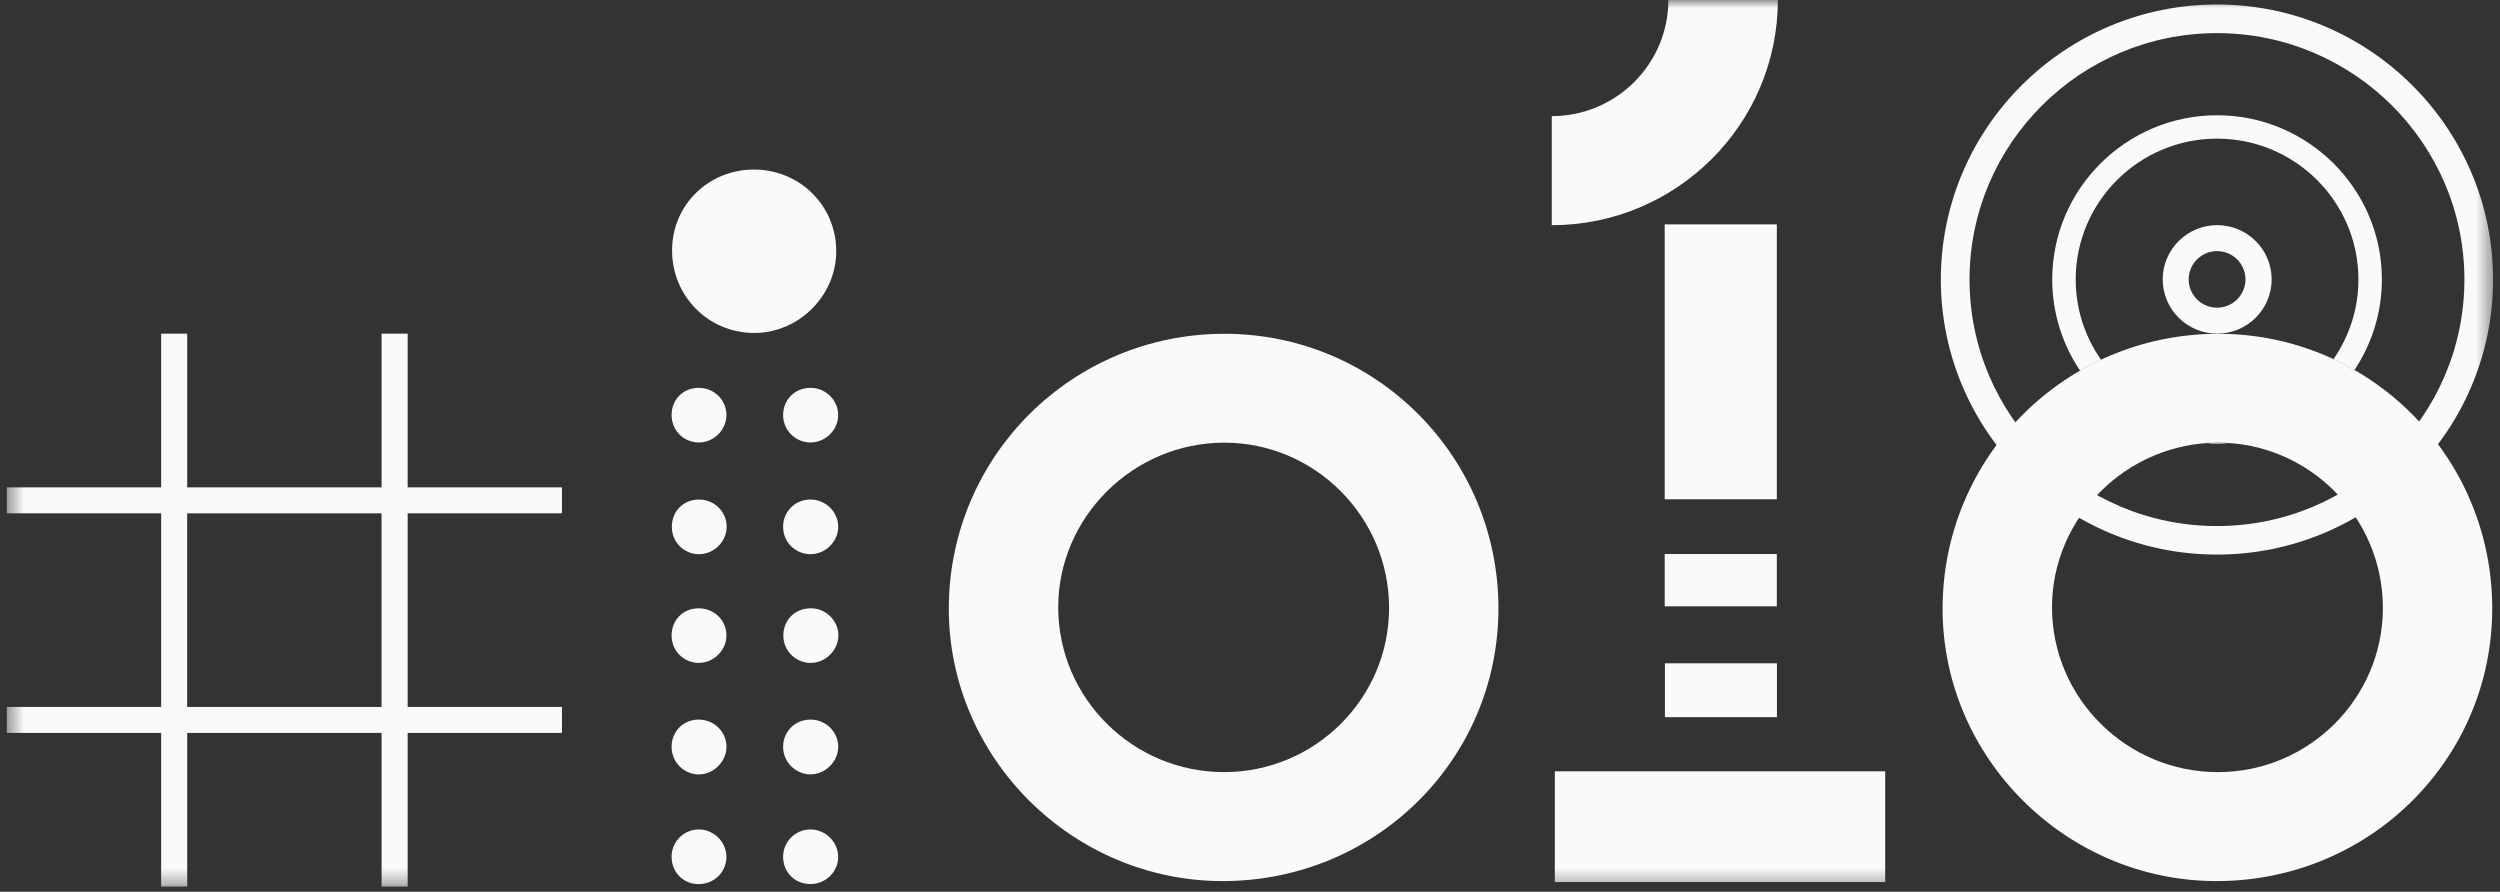
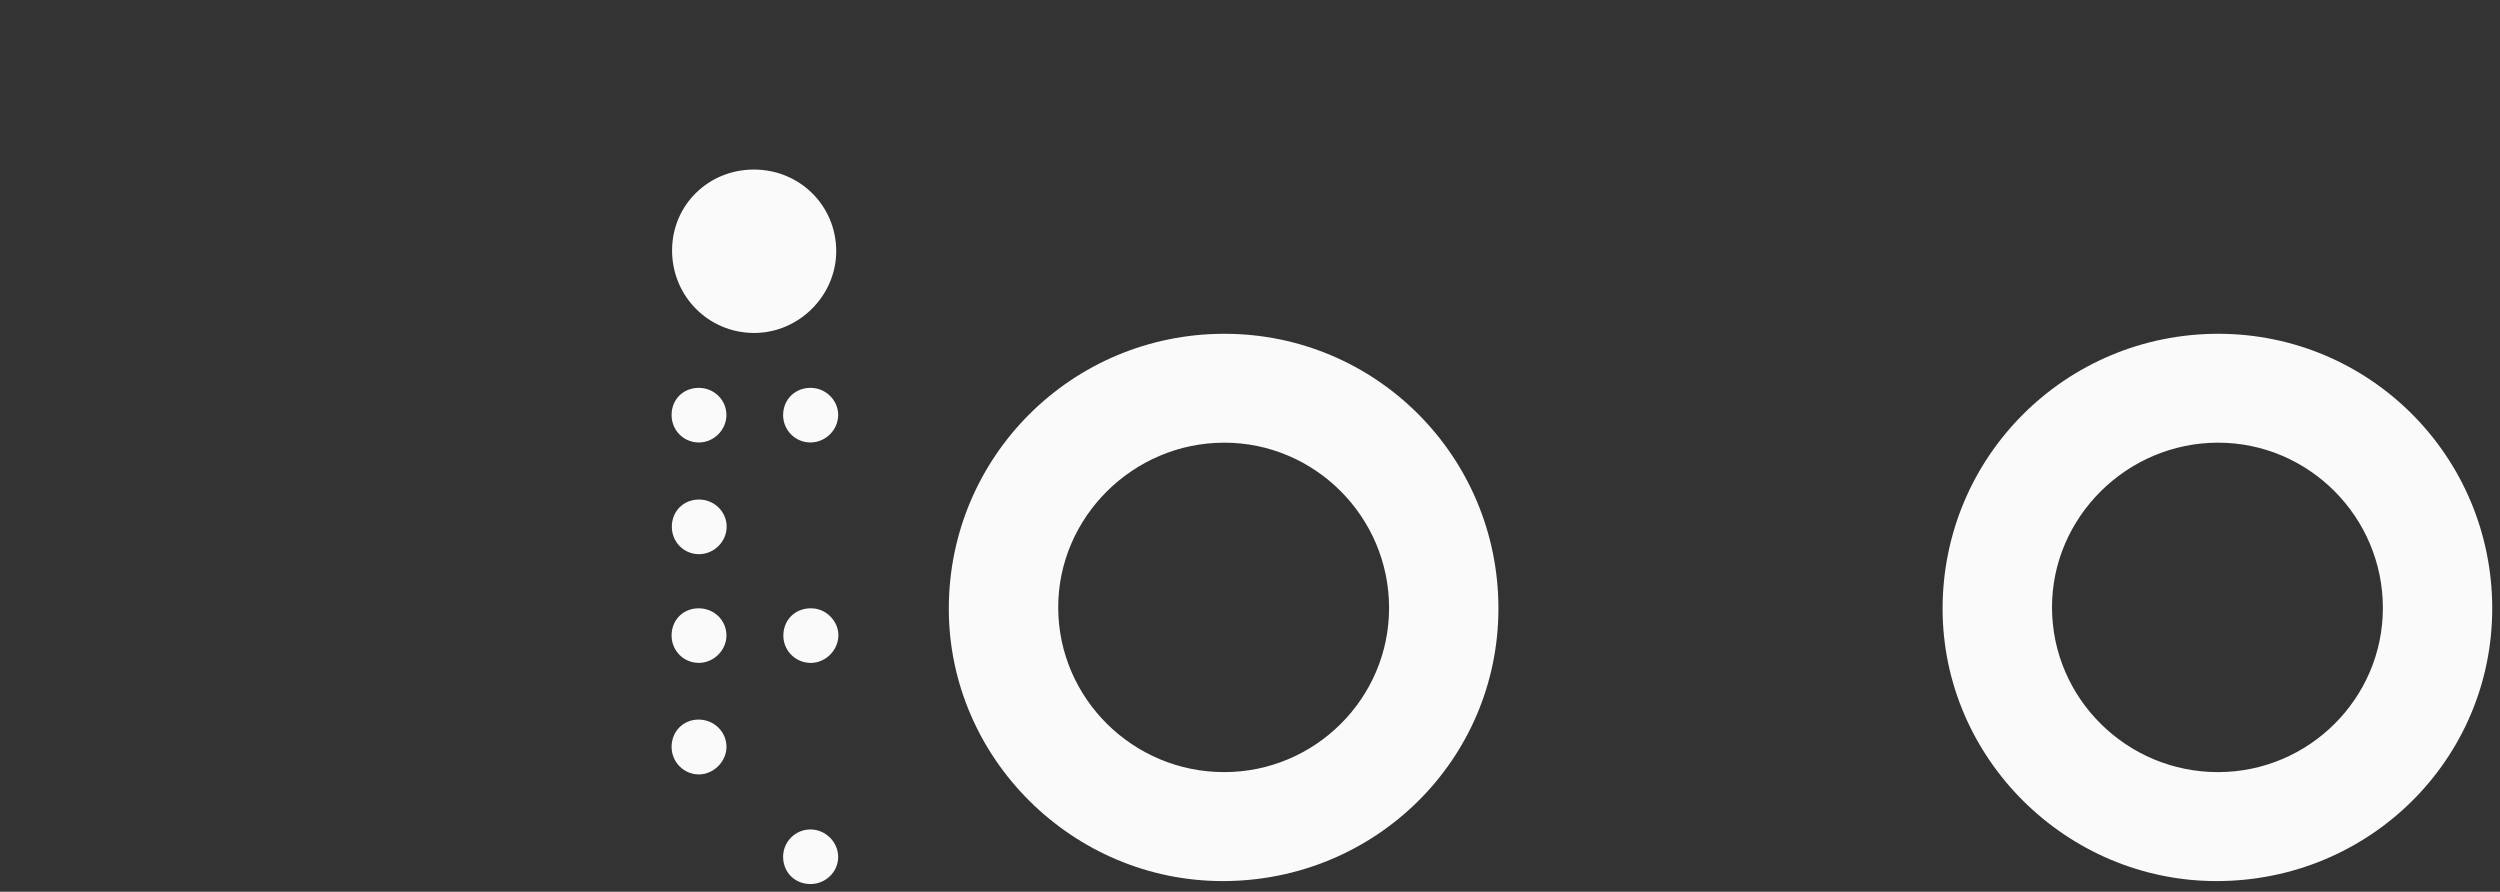
<svg xmlns="http://www.w3.org/2000/svg" width="157" height="56" viewBox="0 0 157 56" fill="none">
  <rect x="0" y="0" width="157" height="56" fill="#333333" stroke="none" />
  <path fill-rule="evenodd" clip-rule="evenodd" d="M87.234 38.178C87.234 32.457 82.568 27.787 76.864 27.8C71.144 27.812 66.44 32.497 66.456 38.166C66.472 43.866 71.156 48.498 76.894 48.489C82.594 48.48 87.235 43.851 87.234 38.178ZM94.101 38.204C94.104 47.695 86.38 55.334 76.785 55.332C67.351 55.329 59.584 47.605 59.585 38.227C59.585 28.673 67.308 20.967 76.886 20.962C86.405 20.957 94.099 28.662 94.101 38.204Z" fill="#FAFAFA" />
  <path fill-rule="evenodd" clip-rule="evenodd" d="M149.645 38.178C149.645 32.457 144.979 27.787 139.275 27.8C133.555 27.812 128.85 32.497 128.866 38.166C128.883 43.866 133.567 48.498 139.305 48.489C145.004 48.48 149.646 43.851 149.645 38.178ZM156.512 38.204C156.515 47.695 148.791 55.334 139.196 55.332C129.762 55.329 121.995 47.605 121.995 38.227C121.996 28.673 129.719 20.967 139.297 20.962C148.816 20.957 156.509 28.662 156.512 38.204Z" fill="#FAFAFA" />
  <path fill-rule="evenodd" clip-rule="evenodd" d="M42.206 15.713C42.214 12.868 44.498 10.632 47.378 10.648C50.243 10.665 52.512 12.926 52.515 15.767C52.518 18.565 50.174 20.907 47.368 20.91C44.496 20.914 42.197 18.599 42.206 15.713Z" fill="#FAFAFA" />
-   <path fill-rule="evenodd" clip-rule="evenodd" d="M50.883 45.19C51.83 45.18 52.621 45.931 52.641 46.861C52.662 47.807 51.831 48.642 50.881 48.631C49.947 48.62 49.174 47.835 49.179 46.901C49.185 45.937 49.918 45.2 50.883 45.19Z" fill="#FAFAFA" />
  <path fill-rule="evenodd" clip-rule="evenodd" d="M43.835 45.19C44.791 45.171 45.58 45.895 45.622 46.83C45.665 47.775 44.848 48.629 43.899 48.634C42.961 48.639 42.191 47.878 42.176 46.933C42.162 45.963 42.88 45.209 43.835 45.19Z" fill="#FAFAFA" />
-   <path fill-rule="evenodd" clip-rule="evenodd" d="M50.924 31.371C51.87 31.387 52.643 32.159 52.639 33.085C52.635 34.045 51.8 34.839 50.836 34.801C49.884 34.763 49.157 33.989 49.18 33.038C49.203 32.085 49.966 31.355 50.924 31.371Z" fill="#FAFAFA" />
  <path fill-rule="evenodd" clip-rule="evenodd" d="M49.197 39.815C49.252 38.82 50.05 38.133 51.065 38.207C51.958 38.271 52.688 39.078 52.65 39.958C52.608 40.919 51.745 41.697 50.799 41.628C49.85 41.558 49.144 40.76 49.197 39.815Z" fill="#FAFAFA" />
  <path fill-rule="evenodd" clip-rule="evenodd" d="M42.176 26.035C42.189 25.066 42.921 24.352 43.897 24.357C44.847 24.362 45.616 25.118 45.62 26.054C45.625 27.013 44.796 27.819 43.838 27.787C42.887 27.755 42.164 26.992 42.176 26.035Z" fill="#FAFAFA" />
  <path fill-rule="evenodd" clip-rule="evenodd" d="M50.914 24.357C51.858 24.363 52.638 25.134 52.638 26.06C52.637 26.988 51.861 27.771 50.925 27.787C49.95 27.803 49.157 27.005 49.18 26.03C49.203 25.065 49.943 24.351 50.914 24.357Z" fill="#FAFAFA" />
  <path fill-rule="evenodd" clip-rule="evenodd" d="M42.191 33.068C42.197 32.1 42.927 31.372 43.893 31.371C44.845 31.369 45.623 32.121 45.634 33.052C45.645 34.015 44.832 34.819 43.866 34.802C42.922 34.785 42.185 34.022 42.191 33.068Z" fill="#FAFAFA" />
  <path fill-rule="evenodd" clip-rule="evenodd" d="M42.176 39.93C42.166 38.956 42.876 38.219 43.842 38.202C44.835 38.184 45.629 38.951 45.621 39.922C45.614 40.843 44.819 41.627 43.891 41.629C42.944 41.631 42.186 40.88 42.176 39.93Z" fill="#FAFAFA" />
-   <path fill-rule="evenodd" clip-rule="evenodd" d="M43.776 55.52C42.827 55.471 42.136 54.695 42.178 53.722C42.218 52.782 43.015 52.053 43.96 52.092C44.89 52.129 45.647 52.938 45.619 53.865C45.589 54.833 44.769 55.57 43.776 55.52Z" fill="#FAFAFA" />
  <path fill-rule="evenodd" clip-rule="evenodd" d="M50.909 55.518C49.936 55.522 49.2 54.808 49.18 53.842C49.16 52.867 49.957 52.07 50.932 52.09C51.867 52.11 52.641 52.896 52.638 53.823C52.634 54.75 51.855 55.514 50.909 55.518Z" fill="#FAFAFA" />
  <mask id="mask0_48_4167" style="mask-type:luminance" maskUnits="userSpaceOnUse" x="0" y="0" width="157" height="56">
-     <path fill-rule="evenodd" clip-rule="evenodd" d="M0.43 55.68H156.57V0H0.43V55.68Z" fill="white" />
-   </mask>
+     </mask>
  <g mask="url(#mask0_48_4167)">
    <path fill-rule="evenodd" clip-rule="evenodd" d="M11.754 44.397H23.961V32.238H11.754V44.397ZM35.292 32.237V30.607H25.601V20.954H23.964V30.607H11.757V20.954H10.12V30.607H0.429V32.237H10.12V44.396H0.429V46.027H10.12V55.679H11.757V46.027H23.964V55.679H25.601V46.027H35.292V44.396H25.601V32.237H35.292Z" fill="#FAFAFA" />
    <path fill-rule="evenodd" clip-rule="evenodd" d="M97.643 55.393H118.391V48.438H97.643V55.393Z" fill="#FAFAFA" />
    <path fill-rule="evenodd" clip-rule="evenodd" d="M104.557 45.039H111.592V41.655H104.557V45.039Z" fill="#FAFAFA" />
    <path fill-rule="evenodd" clip-rule="evenodd" d="M104.543 38.079H111.584V34.792H104.543V38.079Z" fill="#FAFAFA" />
    <path fill-rule="evenodd" clip-rule="evenodd" d="M104.543 31.355H111.584V14.091H104.543V31.355Z" fill="#FAFAFA" />
    <path fill-rule="evenodd" clip-rule="evenodd" d="M97.451 7.293V14.142C105.28 14.142 111.649 7.798 111.649 0H104.774C104.774 4.022 101.489 7.293 97.451 7.293Z" fill="#FAFAFA" />
    <path fill-rule="evenodd" clip-rule="evenodd" d="M139.233 15.77C138.249 15.77 137.449 16.567 137.449 17.547C137.449 18.526 138.249 19.323 139.233 19.323C140.217 19.323 141.017 18.526 141.017 17.547C141.017 16.567 140.217 15.77 139.233 15.77ZM139.239 20.953C137.353 20.953 135.818 19.425 135.818 17.546C135.818 15.667 137.353 14.139 139.239 14.139C141.125 14.139 142.66 15.667 142.66 17.546C142.66 19.425 141.125 20.953 139.239 20.953Z" fill="#FAFAFA" />
    <path fill-rule="evenodd" clip-rule="evenodd" d="M139.225 2.08C130.657 2.08 123.686 9.023 123.686 17.558C123.686 26.093 130.657 33.036 139.225 33.036C147.794 33.036 154.765 26.093 154.765 17.558C154.765 9.023 147.794 2.08 139.225 2.08ZM139.226 34.827C129.664 34.827 121.885 27.079 121.885 17.555C121.885 8.031 129.664 0.283 139.226 0.283C148.787 0.283 156.566 8.031 156.566 17.555C156.566 27.079 148.787 34.827 139.226 34.827Z" fill="#FAFAFA" />
    <path fill-rule="evenodd" clip-rule="evenodd" d="M139.926 27.832C139.706 27.818 139.485 27.809 139.261 27.809C139.03 27.809 138.802 27.82 138.574 27.836C138.788 27.849 139.004 27.858 139.221 27.858C139.459 27.858 139.693 27.847 139.926 27.832Z" fill="#FAFAFA" />
    <path fill-rule="evenodd" clip-rule="evenodd" d="M131.948 22.595C130.945 21.163 130.354 19.423 130.354 17.548C130.354 12.673 134.337 8.706 139.232 8.706C144.127 8.706 148.109 12.673 148.109 17.548C148.109 19.408 147.529 21.134 146.541 22.559C146.99 22.768 147.429 22.994 147.857 23.239C148.946 21.607 149.582 19.651 149.582 17.548C149.582 11.864 144.939 7.239 139.232 7.239C133.524 7.239 128.881 11.864 128.881 17.548C128.881 19.668 129.527 21.64 130.632 23.28C131.06 23.033 131.499 22.805 131.948 22.595Z" fill="#FAFAFA" />
  </g>
</svg>